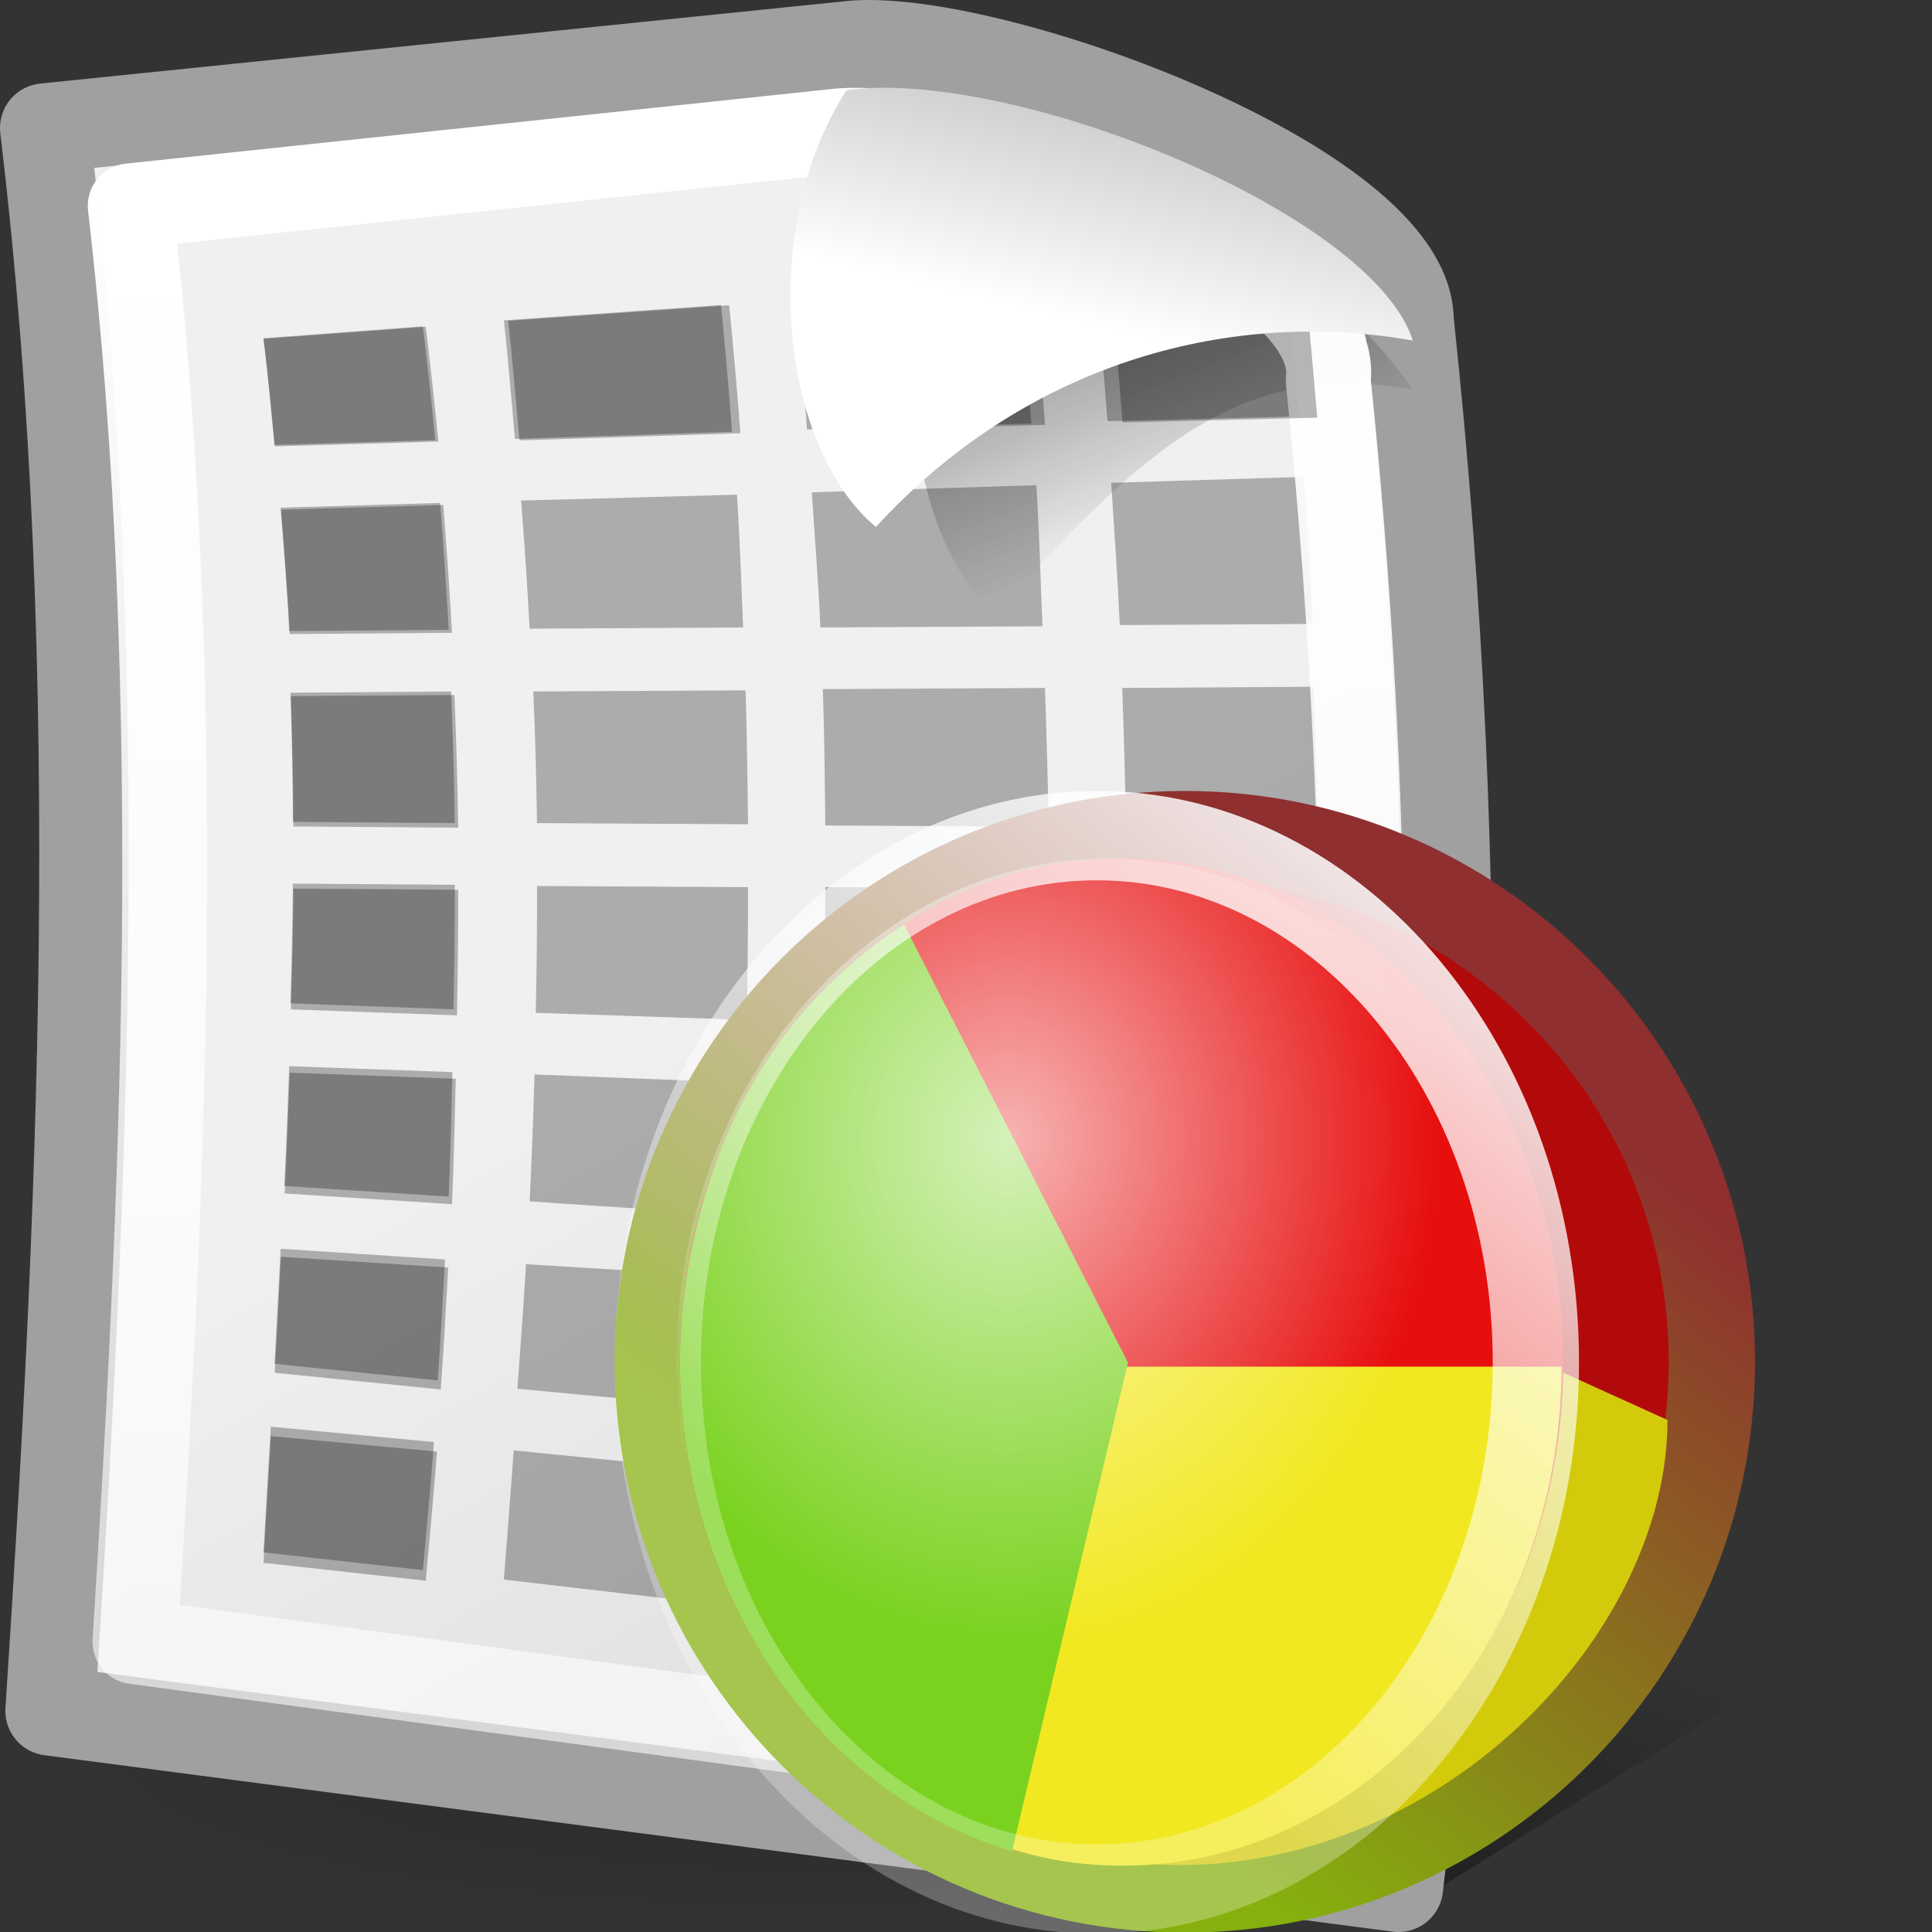
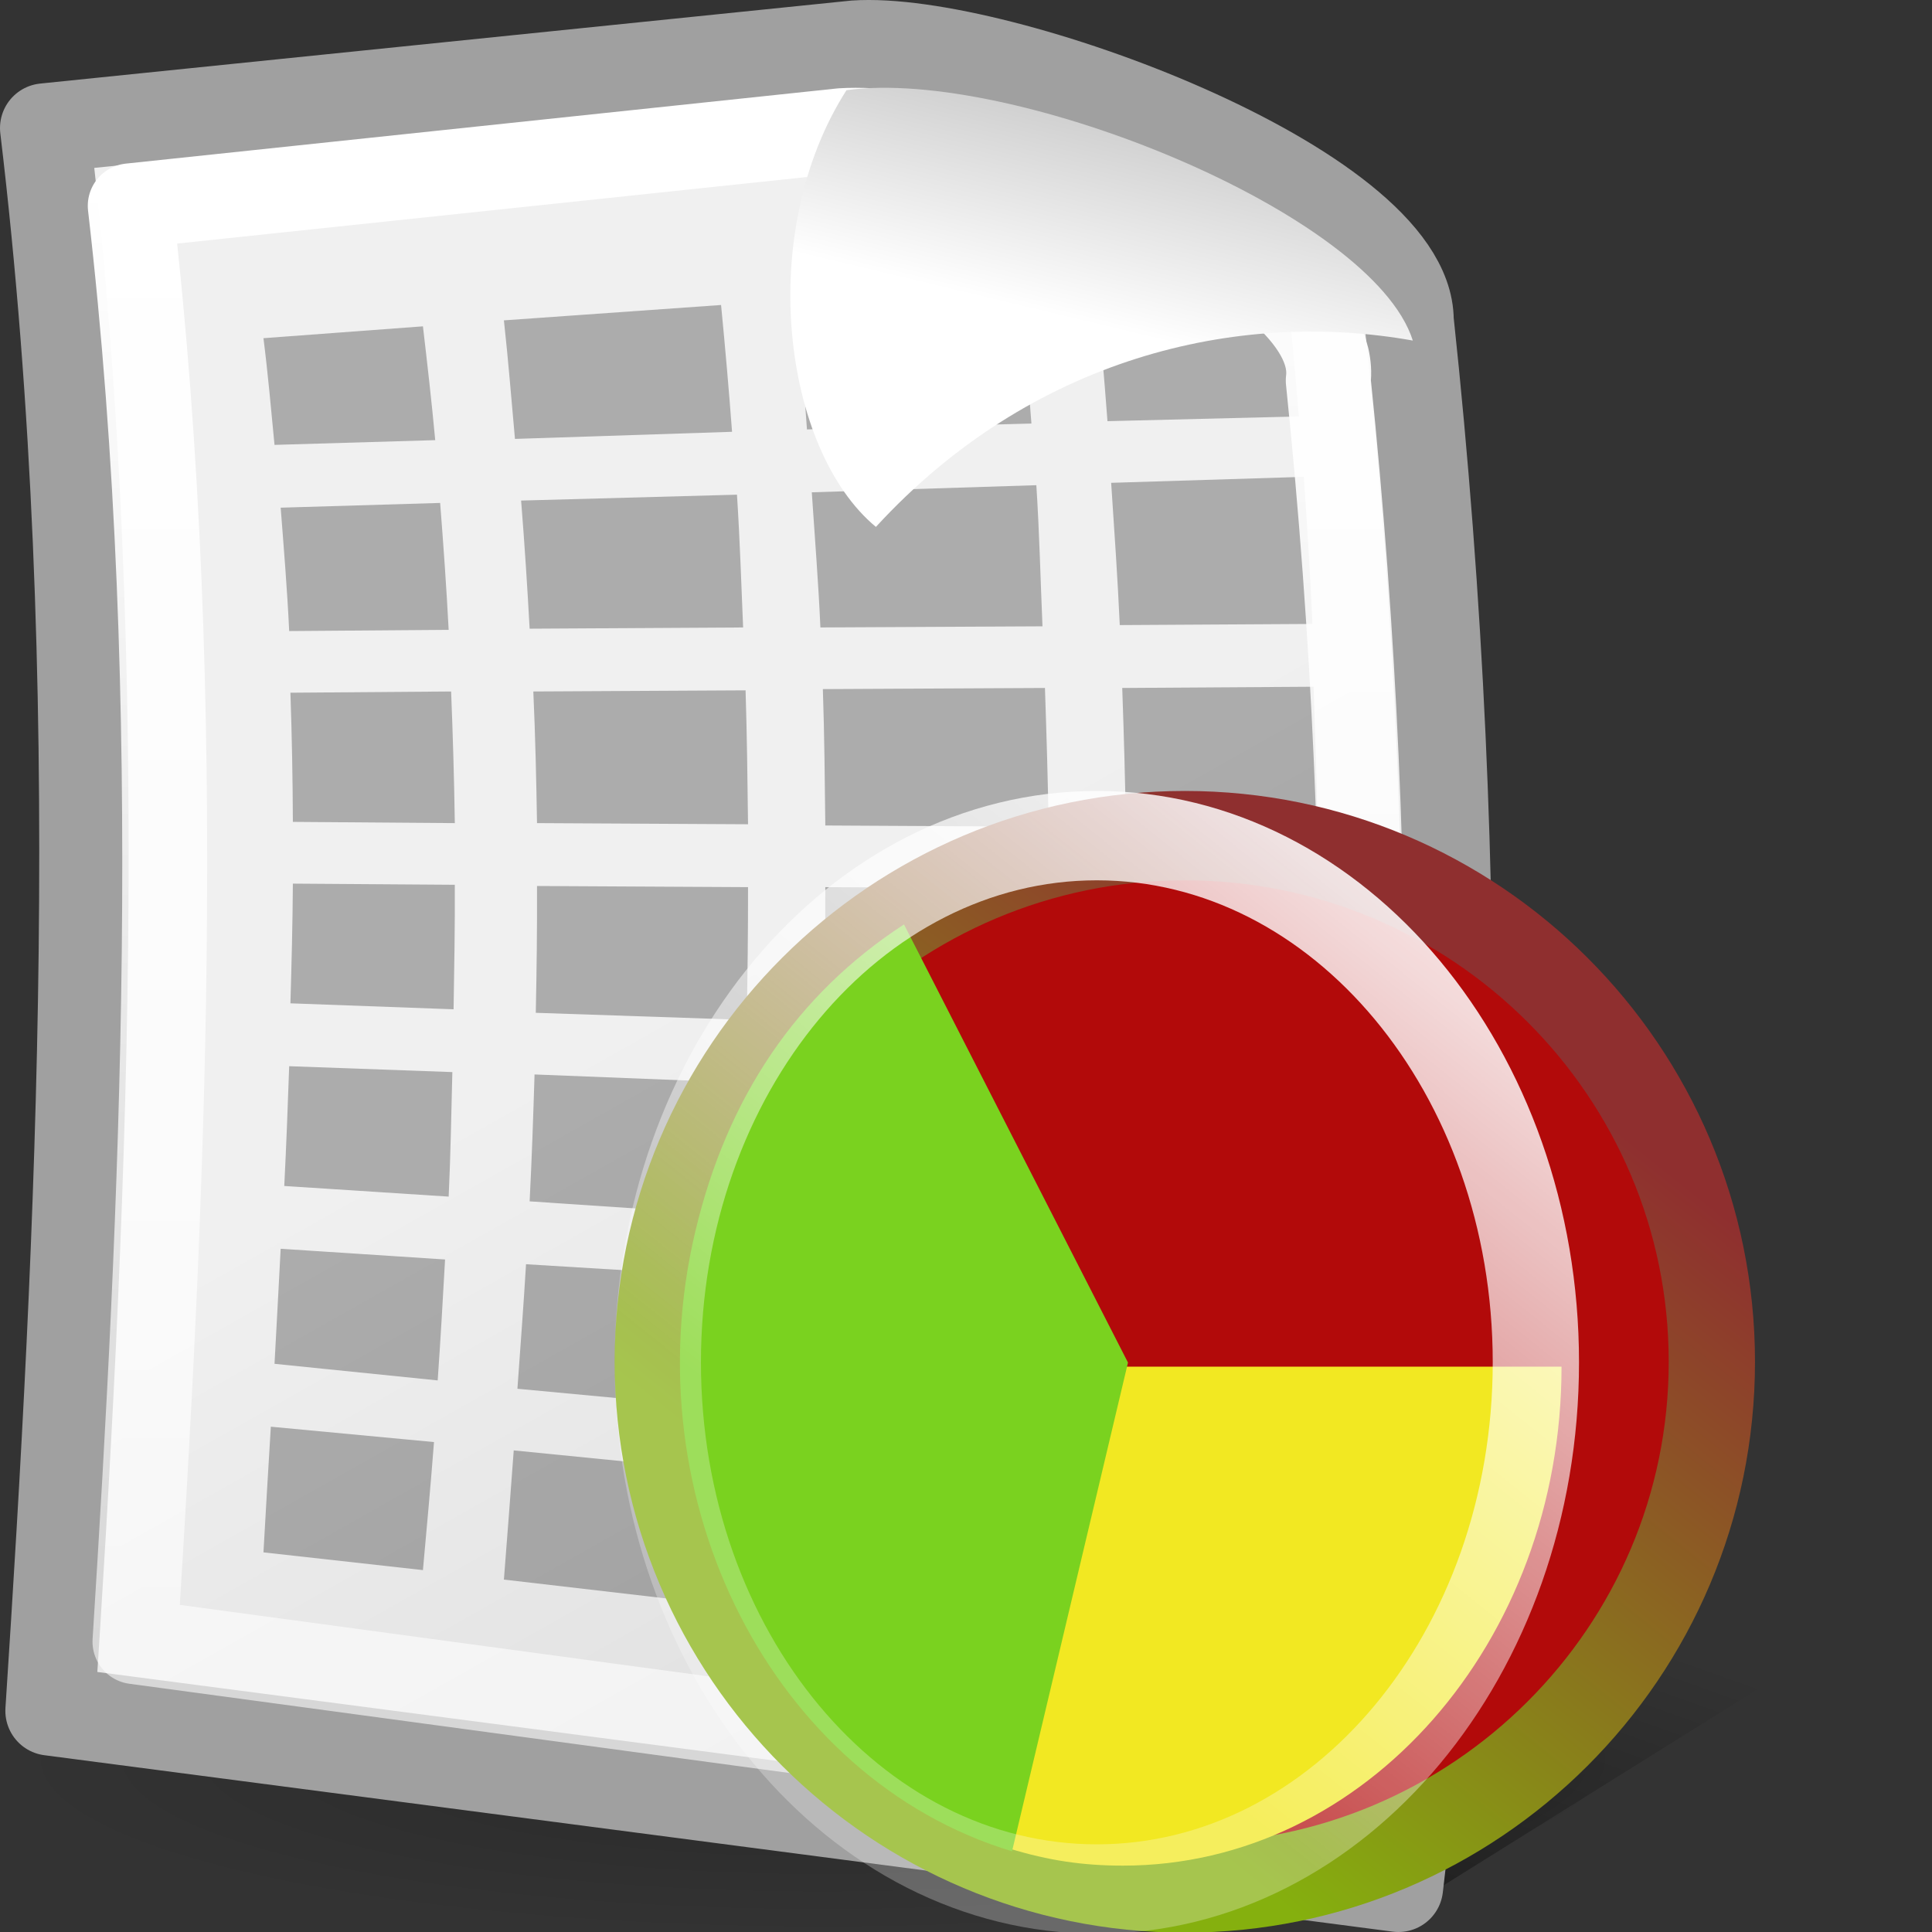
<svg xmlns="http://www.w3.org/2000/svg" xmlns:ns1="http://inkscape.sourceforge.net/DTD/sodipodi-0.dtd" xmlns:ns2="http://www.inkscape.org/namespaces/inkscape" xmlns:xlink="http://www.w3.org/1999/xlink" width="22" height="22" id="svg2" ns1:version="0.32" ns2:version="0.43+devel" ns1:docbase="/home/silvestre/Desktop/Neu/22x22/mimetypes" ns1:docname="x-office-spreadsheet.svg" version="1.0">
  <rect width="100%" height="100%" fill="#333333" stroke="none" />
  <defs id="defs4">
    <linearGradient ns2:collect="always" id="linearGradient3962">
      <stop style="stop-color:#8f2f2f;stop-opacity:1;" offset="0" id="stop3964" />
      <stop style="stop-color:#85b00e;stop-opacity:1" offset="1" id="stop3966" />
    </linearGradient>
    <linearGradient ns2:collect="always" id="linearGradient4820">
      <stop style="stop-color:white;stop-opacity:1;" offset="0" id="stop4822" />
      <stop style="stop-color:white;stop-opacity:0.579" offset="1" id="stop4824" />
    </linearGradient>
    <linearGradient id="linearGradient4957">
      <stop id="stop4959" offset="0" style="stop-color:#ffffff;stop-opacity:1;" />
      <stop id="stop4961" offset="1" style="stop-color:#d0d0d0;stop-opacity:1" />
    </linearGradient>
    <linearGradient ns2:collect="always" id="linearGradient5912">
      <stop style="stop-color:#000000;stop-opacity:1;" offset="0" id="stop5914" />
      <stop style="stop-color:#000000;stop-opacity:0;" offset="1" id="stop5916" />
    </linearGradient>
    <linearGradient id="linearGradient5904">
      <stop id="stop5906" offset="0" style="stop-color:#000000;stop-opacity:0.198;" />
      <stop id="stop5908" offset="1" style="stop-color:#000000;stop-opacity:0;" />
    </linearGradient>
    <linearGradient id="linearGradient2057">
      <stop style="stop-color:#f0f0f0;stop-opacity:1;" offset="0" id="stop2059" />
      <stop style="stop-color:#dddddd;stop-opacity:1;" offset="1" id="stop2061" />
    </linearGradient>
    <linearGradient ns2:collect="always" id="linearGradient2049">
      <stop style="stop-color:#0a0a0a;stop-opacity:1;" offset="0" id="stop2051" />
      <stop style="stop-color:#0a0a0a;stop-opacity:0;" offset="1" id="stop2053" />
    </linearGradient>
    <radialGradient ns2:collect="always" xlink:href="#linearGradient5904" id="radialGradient5902" cx="60.502" cy="115.07" fx="60.502" fy="115.07" r="56.111" gradientTransform="matrix(1,0,0,0.213,-3.616898e-16,90.555)" gradientUnits="userSpaceOnUse" />
    <linearGradient ns2:collect="always" xlink:href="#linearGradient5912" id="linearGradient5918" x1="71.237" y1="152.152" x2="88.314" y2="99.213" gradientUnits="userSpaceOnUse" gradientTransform="matrix(0.165,0,0,0.183,0.456,-0.809)" />
    <linearGradient ns2:collect="always" xlink:href="#linearGradient4957" id="linearGradient4940" gradientUnits="userSpaceOnUse" x1="81.894" y1="22.462" x2="84.655" y2="10.411" gradientTransform="matrix(0.176,0,0,0.184,-1.637,-0.356)" />
    <linearGradient ns2:collect="always" xlink:href="#linearGradient2049" id="linearGradient4943" gradientUnits="userSpaceOnUse" gradientTransform="matrix(0.169,0,0,0.183,-0.712,-0.173)" x1="69.606" y1="-2.787" x2="82.631" y2="34.13" />
    <linearGradient ns2:collect="always" xlink:href="#linearGradient2057" id="linearGradient4946" gradientUnits="userSpaceOnUse" x1="57.903" y1="65.225" x2="86" y2="114.993" gradientTransform="matrix(0.176,0,0,0.176,-1.908,-0.511)" />
    <linearGradient ns2:collect="always" xlink:href="#linearGradient4820" id="linearGradient4826" x1="7.915" y1="3.83" x2="7.915" y2="41.371" gradientUnits="userSpaceOnUse" gradientTransform="matrix(0.438,0,0,0.442,-0.481,0.385)" />
    <linearGradient ns2:collect="always" id="linearGradient9284">
      <stop style="stop-color:white;stop-opacity:1;" offset="0" id="stop9286" />
      <stop style="stop-color:white;stop-opacity:0.267" offset="1" id="stop9288" />
    </linearGradient>
    <linearGradient id="linearGradient9292" ns2:collect="always">
      <stop id="stop9294" offset="0" style="stop-color:white;stop-opacity:0.687" />
      <stop id="stop9296" offset="1" style="stop-color:white;stop-opacity:0;" />
    </linearGradient>
    <linearGradient ns2:collect="always" xlink:href="#linearGradient9284" id="linearGradient5974" gradientUnits="userSpaceOnUse" gradientTransform="matrix(0.97,0,0,1.001,21.213,2.992)" x1="9.328" y1="6.296" x2="-3.665" y2="23.701" />
    <radialGradient ns2:collect="always" xlink:href="#linearGradient9292" id="radialGradient5976" gradientUnits="userSpaceOnUse" gradientTransform="matrix(1,0,0,1.125,-8.894254e-16,-2.76)" cx="18.939" cy="17.669" fx="18.939" fy="17.669" r="9.774" />
    <linearGradient ns2:collect="always" xlink:href="#linearGradient3962" id="linearGradient3968" x1="35.281" y1="18.875" x2="24.256" y2="33.163" gradientUnits="userSpaceOnUse" />
  </defs>
  <ns1:namedview id="base" pagecolor="#ffffff" bordercolor="#666666" borderopacity="1.0" ns2:pageopacity="0.0" ns2:pageshadow="2" ns2:zoom="1" ns2:cx="11" ns2:cy="11" ns2:document-units="px" ns2:current-layer="layer1" ns2:window-width="843" ns2:window-height="556" ns2:window-x="45" ns2:window-y="24" showguides="true" ns2:guide-bbox="true" width="22px" height="22px" showgrid="false" showborder="false" ns2:showpageshadow="false" />
  <g ns2:label="Layer 1" ns2:groupmode="layer" id="layer1">
    <path style="fill:url(#linearGradient5918);fill-opacity:1;fill-rule:evenodd;stroke:none;stroke-width:0.25pt;stroke-linecap:butt;stroke-linejoin:miter;stroke-opacity:1" d="M 16.303,21.553 L 21.451,18.338 L 13.407,16.64 L 16.303,21.553 z " id="path5910" />
    <path ns1:type="arc" style="opacity:1;color:black;fill:url(#radialGradient5902);fill-opacity:1;fill-rule:evenodd;stroke:none;stroke-width:2;stroke-linecap:round;stroke-linejoin:round;marker:none;marker-start:none;marker-mid:none;marker-end:none;stroke-miterlimit:4;stroke-dasharray:none;stroke-dashoffset:0;stroke-opacity:1;visibility:visible;display:inline;overflow:visible" id="path5894" ns1:cx="60.502419" ns1:cy="115.07005" ns1:rx="56.111115" ns1:ry="11.954107" d="M 116.614 115.07 A 56.111 11.954 0 1 1  4.391,115.07 A 56.111 11.954 0 1 1  116.614 115.07 z" transform="matrix(0.167,0,0,0.168,-0.734,0.697)" />
    <path style="fill:url(#linearGradient4946);fill-opacity:1;fill-rule:evenodd;stroke:#a0a0a0;stroke-width:1.018;stroke-linecap:round;stroke-linejoin:round;stroke-miterlimit:4;stroke-dasharray:none;stroke-opacity:1" d="M 0.57,19.482 C 0.914,14.204 1.258,7.709 0.509,1.458 L 9.734,0.514 C 11.352,0.403 16.045,2.128 16.045,3.65 C 16.733,10.084 16.571,16.031 15.924,21.491 L 0.57,19.482 z " id="path1306" ns1:nodetypes="cccccc" />
-     <path style="fill:url(#linearGradient4943);fill-opacity:1;fill-rule:evenodd;stroke:none;stroke-width:0.25pt;stroke-linecap:butt;stroke-linejoin:miter;stroke-opacity:1" d="M 11.017,2.037 C 10.017,3.67 10.328,6.125 11.338,7 C 13.028,5.082 14.165,4.081 16.088,4.44 C 15.063,2.922 12.822,1.776 11.017,2.037 z " id="path2039" ns1:nodetypes="cccc" />
    <path style="opacity:0.682;fill:black;fill-opacity:0.416;stroke:none;stroke-width:1;stroke-linecap:round;stroke-linejoin:round;stroke-miterlimit:4;stroke-dashoffset:0;stroke-opacity:0.267" d="M 14.623,3 L 12.471,3.162 C 12.524,3.731 12.571,4.26 12.611,4.796 L 14.79,4.742 C 14.742,4.164 14.693,3.588 14.623,3 z M 11.605,3.216 L 9.077,3.405 C 9.125,3.919 9.152,4.404 9.189,4.89 L 11.745,4.823 C 11.705,4.289 11.659,3.754 11.605,3.216 z M 8.211,3.473 L 5.738,3.648 C 5.79,4.118 5.823,4.553 5.864,4.998 L 8.336,4.917 C 8.3,4.435 8.258,3.958 8.211,3.473 z M 4.816,3.716 L 3,3.851 C 3.052,4.262 3.087,4.662 3.126,5.066 L 4.956,5.012 C 4.916,4.58 4.867,4.15 4.816,3.716 z M 14.846,5.43 L 12.653,5.498 C 12.69,6.054 12.727,6.59 12.751,7.118 L 14.944,7.105 C 14.921,6.553 14.886,5.99 14.846,5.43 z M 11.801,5.525 L 9.244,5.606 C 9.279,6.135 9.32,6.642 9.342,7.145 L 11.871,7.132 C 11.848,6.6 11.836,6.063 11.801,5.525 z M 8.392,5.633 L 5.934,5.7 C 5.974,6.202 6.005,6.683 6.031,7.159 L 8.462,7.145 C 8.441,6.646 8.425,6.138 8.392,5.633 z M 5.012,5.727 L 3.196,5.781 C 3.233,6.256 3.271,6.721 3.293,7.186 L 5.109,7.172 C 5.084,6.692 5.05,6.213 5.012,5.727 z M 14.958,7.82 L 12.779,7.834 C 12.798,8.366 12.813,8.902 12.821,9.414 L 15,9.427 C 14.997,8.895 14.974,8.358 14.958,7.82 z M 11.899,7.834 L 9.37,7.847 C 9.388,8.374 9.392,8.893 9.398,9.4 L 11.941,9.414 C 11.933,8.891 11.917,8.365 11.899,7.834 z M 8.49,7.861 L 6.073,7.874 C 6.096,8.381 6.107,8.886 6.115,9.373 L 8.518,9.386 C 8.512,8.883 8.506,8.372 8.49,7.861 z M 5.137,7.874 L 3.307,7.888 C 3.324,8.382 3.333,8.874 3.335,9.359 L 5.179,9.373 C 5.172,8.879 5.157,8.377 5.137,7.874 z M 3.335,10.062 C 3.332,10.518 3.32,10.975 3.307,11.425 L 5.165,11.493 C 5.173,11.025 5.181,10.552 5.179,10.075 L 3.335,10.062 z M 6.115,10.089 C 6.117,10.575 6.111,11.057 6.101,11.533 L 8.504,11.614 C 8.512,11.116 8.519,10.61 8.518,10.102 L 6.115,10.089 z M 9.398,10.102 C 9.399,10.619 9.394,11.134 9.384,11.641 L 11.941,11.736 C 11.948,11.201 11.944,10.661 11.941,10.116 L 9.398,10.102 z M 12.821,10.129 C 12.823,10.679 12.816,11.224 12.807,11.763 L 14.972,11.844 C 14.986,11.28 14.998,10.712 15,10.143 L 12.821,10.129 z M 3.293,12.141 C 3.277,12.598 3.26,13.051 3.237,13.505 L 5.109,13.626 C 5.131,13.16 5.139,12.686 5.151,12.208 L 3.293,12.141 z M 6.087,12.235 C 6.072,12.717 6.056,13.197 6.031,13.68 L 8.448,13.842 C 8.468,13.344 8.478,12.841 8.49,12.33 L 6.087,12.235 z M 9.37,12.357 C 9.356,12.868 9.338,13.383 9.314,13.896 L 11.885,14.058 C 11.905,13.53 11.915,12.994 11.927,12.451 L 9.37,12.357 z M 12.793,12.478 C 12.779,13.023 12.76,13.566 12.737,14.112 L 14.888,14.247 C 14.914,13.686 14.94,13.124 14.958,12.559 L 12.793,12.478 z M 3.196,14.22 C 3.172,14.657 3.151,15.094 3.126,15.53 L 4.984,15.719 C 5.016,15.265 5.042,14.81 5.068,14.342 L 3.196,14.22 z M 5.99,14.396 C 5.963,14.852 5.925,15.347 5.892,15.814 L 8.336,16.043 C 8.367,15.55 8.396,15.053 8.42,14.544 L 5.99,14.396 z M 9.286,14.612 C 9.261,15.103 9.22,15.634 9.189,16.138 L 11.773,16.394 C 11.804,15.863 11.832,15.322 11.857,14.774 L 9.286,14.612 z M 12.709,14.828 C 12.683,15.358 12.644,15.931 12.611,16.475 L 14.763,16.678 C 14.796,16.106 14.831,15.536 14.86,14.963 L 12.709,14.828 z M 3.084,16.246 C 3.056,16.722 3.026,17.199 3,17.677 L 4.816,17.879 C 4.859,17.406 4.904,16.914 4.942,16.421 L 3.084,16.246 z M 5.85,16.516 C 5.813,17.007 5.779,17.473 5.738,17.987 L 8.183,18.271 C 8.222,17.779 8.26,17.271 8.295,16.759 L 5.85,16.516 z M 9.147,16.84 C 9.113,17.35 9.086,17.832 9.049,18.365 L 11.619,18.662 C 11.659,18.151 11.696,17.628 11.731,17.096 L 9.147,16.84 z M 12.569,17.177 C 12.536,17.705 12.509,18.205 12.471,18.757 L 14.623,19 C 14.655,18.46 14.688,17.92 14.721,17.38 L 12.569,17.177 z " id="rect3957" />
    <path style="fill:none;fill-opacity:1;fill-rule:evenodd;stroke:url(#linearGradient4826);stroke-width:0.967;stroke-linecap:round;stroke-linejoin:round;stroke-miterlimit:4;stroke-dasharray:none;stroke-opacity:1" d="M 1.537,18.694 C 1.839,13.907 2.141,8.015 1.483,2.344 L 9.583,1.488 C 11.228,1.387 15.298,2.952 15.125,4.333 C 15.729,10.169 15.587,15.564 15.019,20.517 L 1.537,18.694 z " id="path3945" ns1:nodetypes="cccccc" />
-     <path style="opacity:0.682;fill:black;fill-opacity:0.416;stroke:none;stroke-width:1;stroke-linecap:round;stroke-linejoin:round;stroke-miterlimit:4;stroke-dashoffset:0;stroke-opacity:0.267" d="M 14.829,3 L 12.64,3.163 C 12.694,3.737 12.741,4.27 12.782,4.81 L 15,4.756 C 14.95,4.173 14.901,3.593 14.829,3 z M 11.758,3.218 L 9.185,3.408 C 9.233,3.927 9.261,4.415 9.299,4.906 L 11.9,4.838 C 11.859,4.3 11.813,3.76 11.758,3.218 z M 8.303,3.476 L 5.787,3.653 C 5.839,4.127 5.874,4.566 5.915,5.015 L 8.431,4.933 C 8.395,4.447 8.352,3.966 8.303,3.476 z M 4.848,3.721 L 3,3.858 C 3.053,4.273 3.089,4.676 3.128,5.083 L 4.991,5.028 C 4.95,4.593 4.901,4.16 4.848,3.721 z M 5.047,5.75 L 3.199,5.804 C 3.237,6.283 3.276,6.751 3.299,7.22 L 5.147,7.206 C 5.121,6.722 5.086,6.239 5.047,5.75 z M 5.175,7.914 L 3.313,7.927 C 3.329,8.425 3.339,8.922 3.341,9.411 L 5.218,9.425 C 5.21,8.926 5.196,8.42 5.175,7.914 z M 3.341,10.119 C 3.338,10.579 3.325,11.04 3.313,11.494 L 5.204,11.562 C 5.212,11.09 5.22,10.613 5.218,10.132 L 3.341,10.119 z M 3.299,12.215 C 3.282,12.676 3.264,13.133 3.242,13.59 L 5.147,13.712 C 5.168,13.242 5.177,12.765 5.19,12.283 L 3.299,12.215 z M 3.199,14.311 C 3.175,14.752 3.154,15.192 3.128,15.632 L 5.019,15.822 C 5.051,15.364 5.078,14.906 5.104,14.434 L 3.199,14.311 z M 3.085,16.353 C 3.057,16.833 3.027,17.314 3,17.796 L 4.848,18 C 4.892,17.523 4.937,17.027 4.976,16.53 L 3.085,16.353 z " id="path5751" ns1:nodetypes="cccccccccccccccccccccccccccccccccccccccccccccccccc" />
    <path style="fill:url(#linearGradient4940);fill-opacity:1;fill-rule:evenodd;stroke:none;stroke-width:1;stroke-linecap:butt;stroke-linejoin:miter;stroke-miterlimit:4;stroke-dasharray:none;stroke-opacity:1" d="M 9.639,1.027 C 8.594,2.664 8.919,5.124 9.974,6 C 11.738,4.079 14.08,3.519 16.088,3.878 C 15.627,2.421 11.523,0.766 9.639,1.027 z " id="path2037" ns1:nodetypes="cccc" />
    <g id="g9274" transform="matrix(0.503,0,0,0.521,1.942,4.045)">
      <path id="path7500" d="M 34.893,22 C 34.893,28.348 29.548,33.5 22.962,33.5 C 16.376,33.5 11.031,28.348 11.031,22 C 11.031,15.652 16.376,10.5 22.962,10.5 C 29.548,10.5 34.893,15.652 34.893,22 z " style="fill:#b20a0a;fill-opacity:1;stroke:url(#linearGradient3968);stroke-width:1.953;stroke-linecap:round;stroke-linejoin:round;stroke-miterlimit:4;stroke-dashoffset:0;stroke-opacity:1" />
-       <path ns1:nodetypes="ccsssscccc" id="path8375" d="M 21.516,22.094 L 19,32.625 C 19.861,32.884 20.624,33 21.516,33 C 21.708,33 21.882,32.984 22.071,32.971 C 22.081,32.972 22.091,32.971 22.101,32.971 C 22.339,32.986 22.578,33 22.832,33 C 28.923,33 33.889,27.866 33.889,23.272 L 31.198,22.094 L 22.832,22.094 L 21.516,22.094 z " style="fill:#d3ca0c;fill-opacity:1;stroke:none;stroke-width:1;stroke-linecap:round;stroke-linejoin:round;stroke-miterlimit:4;stroke-dashoffset:0;stroke-opacity:1" />
-       <path id="path8382" d="M 31.531,22 C 31.531,28.072 27.051,33 21.531,33 C 16.011,33 11.531,28.072 11.531,22 C 11.531,15.928 16.011,11 21.531,11 C 27.051,11 31.531,15.928 31.531,22 z " style="fill:#e70e0e;fill-opacity:1;stroke:none;stroke-width:1;stroke-linecap:round;stroke-linejoin:round;stroke-miterlimit:4;stroke-dashoffset:0;stroke-opacity:1" />
      <path id="path8384" d="M 31.49,22.106 C 31.49,28.126 27.043,33.012 21.563,33.012 C 20.65,33.012 19.876,32.9 18.994,32.64 L 21.563,22.106 L 31.49,22.106 z " style="opacity:1;fill:#f2e822;fill-opacity:1;stroke:none;stroke-width:1;stroke-linecap:round;stroke-linejoin:round;stroke-miterlimit:4;stroke-dashoffset:0;stroke-opacity:1" />
      <path id="path8386" d="M 19.05,32.699 C 13.643,31.119 10.43,25.051 11.879,19.155 C 12.603,16.207 14.18,13.966 16.604,12.44 L 21.675,22.017 L 19.05,32.699 z " style="opacity:1;fill:#7ad21f;fill-opacity:1;stroke:none;stroke-width:1;stroke-linecap:round;stroke-linejoin:round;stroke-miterlimit:4;stroke-dashoffset:0;stroke-opacity:1" />
      <path id="path8391" d="M 30.909,22.012 C 30.909,28.366 26.456,33.523 20.97,33.523 C 15.484,33.523 11.031,28.366 11.031,22.012 C 11.031,15.657 15.484,10.5 20.97,10.5 C 26.456,10.5 30.909,15.657 30.909,22.012 z " style="fill:none;fill-opacity:1;stroke:url(#linearGradient5974);stroke-width:1.953;stroke-linecap:round;stroke-linejoin:round;stroke-miterlimit:4;stroke-dashoffset:0;stroke-opacity:1" />
-       <path id="path9290" d="M 31,22 C 31,28.072 26.621,33 21.226,33 C 15.831,33 11.453,28.072 11.453,22 C 11.453,15.928 15.831,11 21.226,11 C 26.621,11 31,15.928 31,22 z " style="fill:url(#radialGradient5976);fill-opacity:1;stroke:none;stroke-width:1;stroke-linecap:round;stroke-linejoin:round;stroke-miterlimit:4;stroke-dashoffset:0;stroke-opacity:1" />
    </g>
  </g>
</svg>